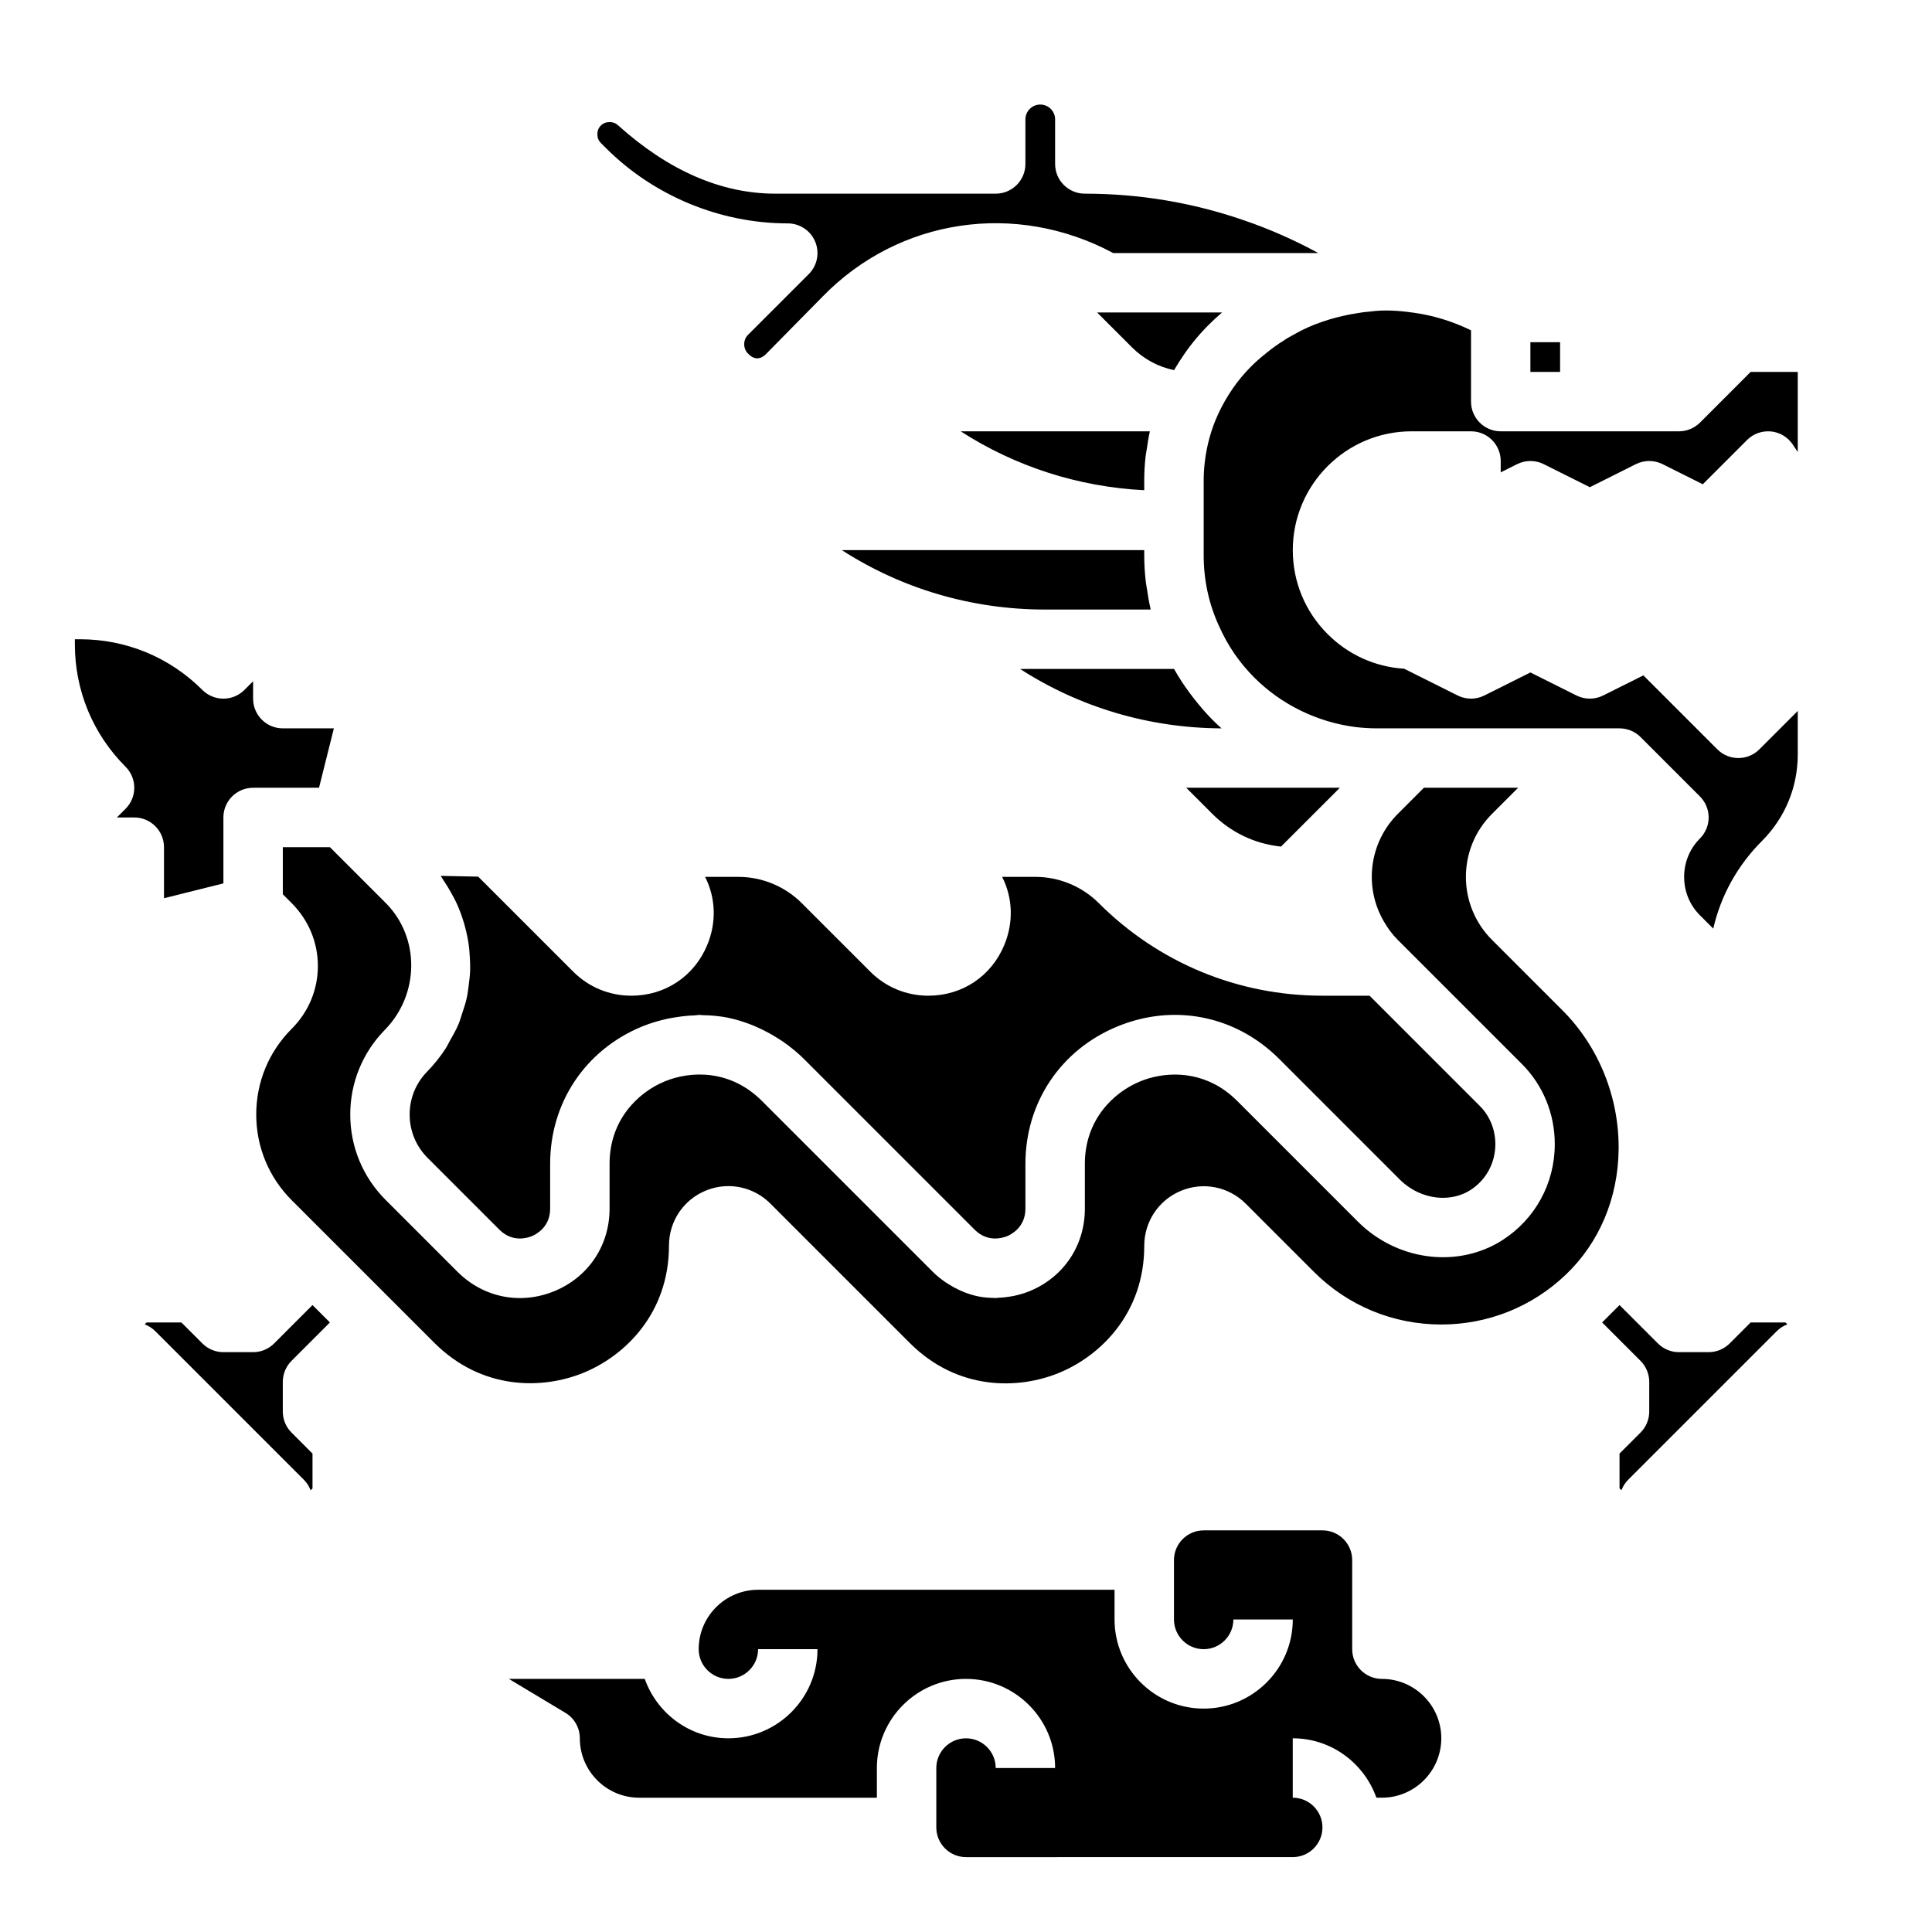
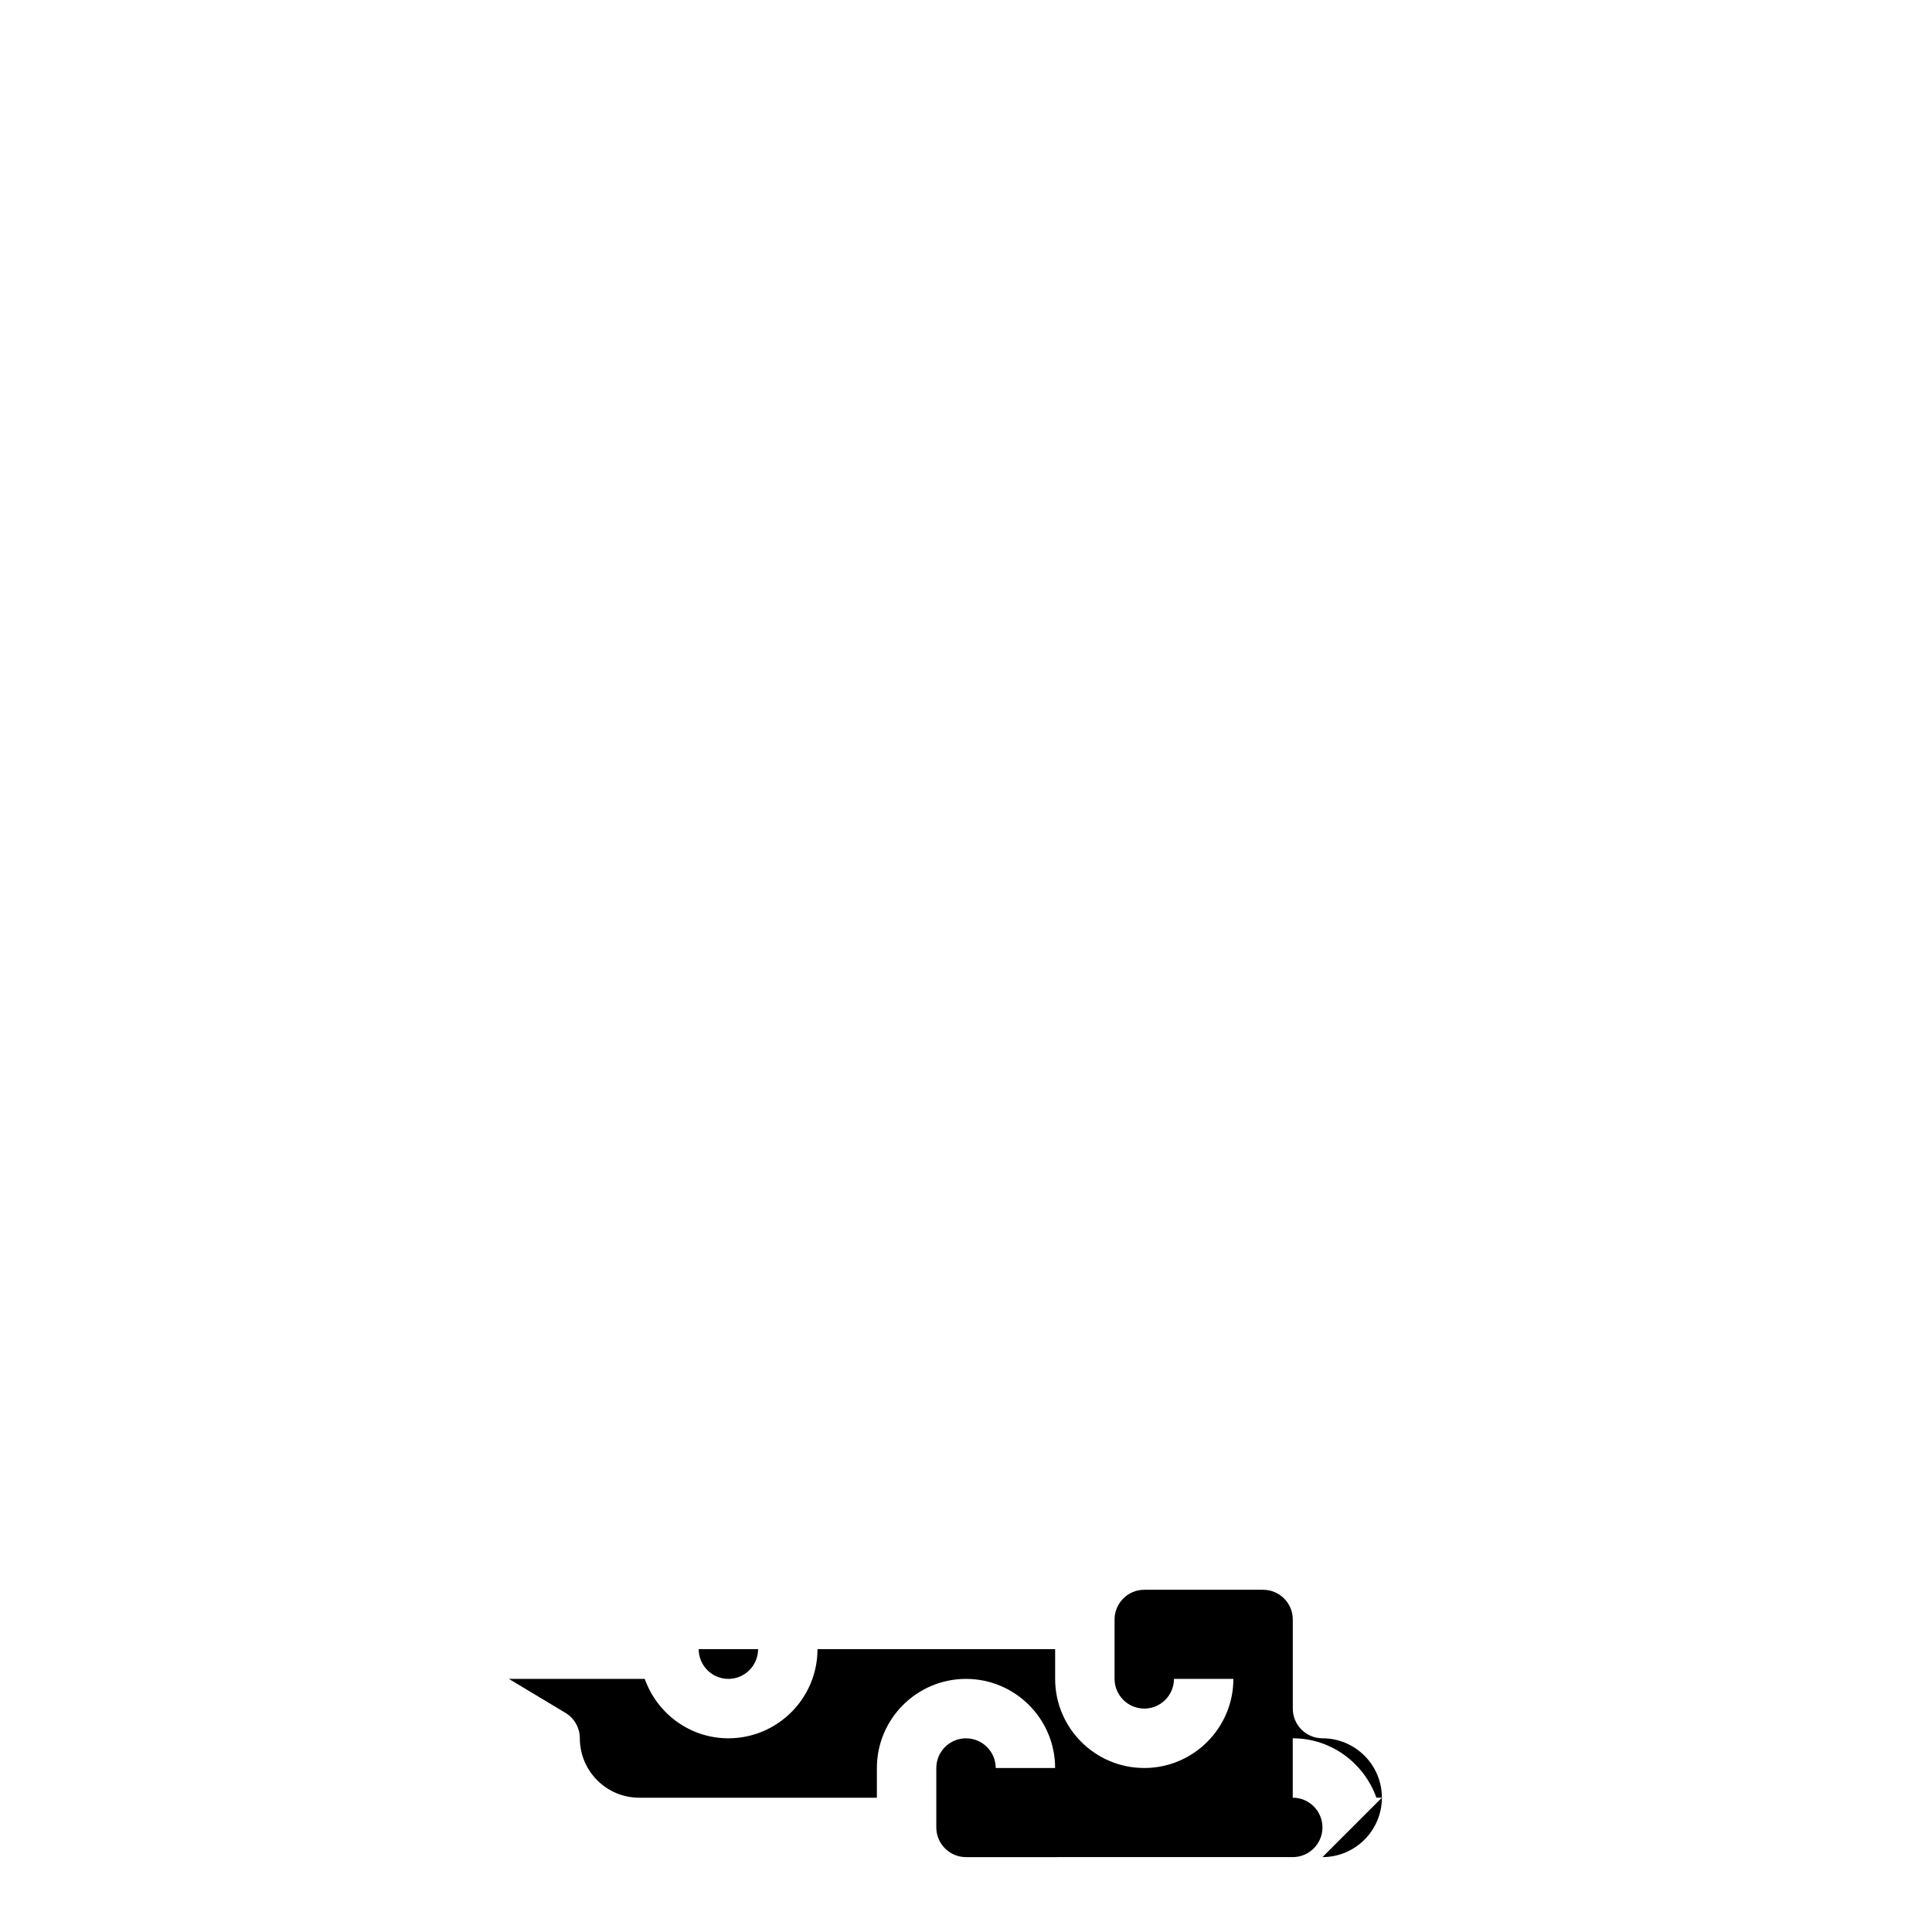
<svg xmlns="http://www.w3.org/2000/svg" fill="#000000" width="800px" height="800px" version="1.1" viewBox="144 144 512 512">
  <g>
-     <path d="m557.44 242.56h-7.871v-7.871h7.871zm-99.77-4.461c-0.91 1.328-1.754 2.656-2.531 3.992-4.195-0.867-8.051-2.941-11.156-6.047l-9.234-9.23h33.105c-1.195 1.02-2.379 2.113-3.516 3.25-2.527 2.523-4.777 5.242-6.668 8.035zm-95.629-15.547-14.934 15.168c-1.688 1.754-3.449 1.613-5.059-0.215-1.168-1.355-1.098-3.484 0.148-4.731l16.137-16.137c2.254-2.254 2.926-5.637 1.707-8.578s-4.09-4.859-7.273-4.859c-17.938 0-35.508-7.281-48.199-19.973l-1.336-1.336c-0.613-0.617-0.926-1.391-0.926-2.309s0.309-1.691 0.922-2.305c0.617-0.613 1.391-0.926 2.309-0.926 0.883 0 1.598 0.25 2.211 0.816 13.375 12.047 27.41 18.156 41.715 18.156h58.41c4.348 0 7.871-3.523 7.871-7.871v-11.809c0-2.172 1.766-3.934 3.938-3.934 2.172 0 3.934 1.762 3.934 3.934v11.809c0 4.348 3.523 7.871 7.871 7.871 14.461 0 28.637 2.371 42.168 7.059 6.797 2.324 13.383 5.227 19.723 8.688h-54.34c-25.859-13.84-56.754-9.242-76.996 11.48zm86.672 35.75c-0.02 0.09-0.027 0.188-0.047 0.277-0.316 1.414-0.523 2.852-0.734 4.289-0.102 0.68-0.254 1.344-0.332 2.027-0.238 2.121-0.367 4.258-0.367 6.394v2.625c-17.496-0.891-34.16-6.281-48.645-15.613zm-1.48 31.488v1.336c0 2.363 0.148 4.699 0.406 7.004 0.082 0.723 0.242 1.43 0.348 2.148 0.234 1.578 0.48 3.148 0.84 4.691 0.043 0.188 0.059 0.379 0.102 0.566h-27.988c-19.387 0-37.926-5.492-53.84-15.742zm-26.293 31.488h34.188c0.016 0.031 0.043 0.059 0.059 0.09 1.203 2.16 2.578 4.219 4.047 6.219 0.359 0.492 0.73 0.973 1.105 1.453 1.539 1.969 3.156 3.883 4.945 5.676 0.793 0.793 1.602 1.562 2.438 2.309-19.227-0.086-37.602-5.574-53.387-15.742zm62.547 47.074c-6.875-0.699-13.25-3.715-18.203-8.668l-6.918-6.918h40.711zm-212.76 7.965 25.172 25.172c4.113 4.117 9.586 6.383 15.406 6.383 8.98 0 16.691-5.156 20.125-13.449 2.508-6.047 2.227-12.516-0.57-18.039h8.867c6.215 0 12.301 2.523 16.699 6.914l18.191 18.191c4.113 4.117 9.586 6.383 15.406 6.383 8.98 0 16.691-5.156 20.125-13.449 2.508-6.047 2.227-12.516-0.566-18.039h8.867c6.215 0 12.301 2.523 16.699 6.914 15.84 15.848 36.91 24.574 59.316 24.574h12.484l29.184 29.184c2.676 2.672 4.148 6.285 4.148 10.176 0 4.957-2.469 9.5-6.606 12.145-2.215 1.418-4.781 2.07-7.391 2.055-4.027-0.031-8.176-1.695-11.355-4.867l-31.965-31.969c-1.438-1.438-2.949-2.742-4.531-3.918-11.043-8.234-25.266-10.059-38.387-4.621-14.988 6.207-24.301 20.145-24.301 36.371v11.895c0 4.883-3.723 6.805-4.859 7.277-1.145 0.465-5.129 1.734-8.578-1.707l-45.309-45.309c-1.719-1.719-3.578-3.191-5.5-4.539-0.574-0.402-1.164-0.75-1.75-1.117-1.453-0.91-2.941-1.715-4.477-2.414-0.625-0.285-1.234-0.582-1.867-0.832-2.055-0.812-4.152-1.488-6.301-1.93-0.066-0.016-0.133-0.043-0.199-0.055-2.215-0.441-4.473-0.625-6.746-0.668-0.25-0.004-0.492-0.074-0.742-0.074-0.426 0-0.852 0.113-1.277 0.129-1.703 0.055-3.402 0.227-5.109 0.512-0.691 0.117-1.379 0.211-2.07 0.363-2.301 0.512-4.594 1.16-6.856 2.094-14.996 6.207-24.312 20.145-24.312 36.367v11.902c0 4.883-3.723 6.805-4.859 7.277-1.145 0.465-5.125 1.734-8.578-1.707l-19.02-19.02c-3.078-3.078-4.777-7.168-4.777-11.512 0-4.281 1.656-8.332 4.664-11.402 1.836-1.871 3.422-3.891 4.816-6 0.473-0.711 0.797-1.48 1.219-2.215 0.828-1.441 1.648-2.883 2.281-4.398 0.383-0.914 0.629-1.855 0.941-2.785 0.469-1.402 0.934-2.797 1.242-4.231 0.219-1.012 0.324-2.027 0.465-3.051 0.191-1.398 0.359-2.785 0.406-4.188 0.031-1.051-0.02-2.082-0.07-3.133-0.066-1.383-0.172-2.75-0.383-4.121-0.16-1.047-0.375-2.07-0.617-3.098-0.316-1.348-0.699-2.664-1.16-3.977-0.352-1.004-0.73-1.988-1.164-2.965-0.57-1.281-1.234-2.508-1.945-3.731-0.539-0.926-1.078-1.844-1.699-2.731-0.277-0.395-0.465-0.832-0.758-1.219zm-91.141-15.68h-4.613l2.305-2.305c3.074-3.074 3.074-8.055 0-11.133-8.66-8.668-13.438-20.188-13.438-32.445v-1.348h1.348c12.258 0 23.777 4.773 32.445 13.438 3.074 3.074 8.055 3.074 11.133 0l2.309-2.305v4.609c0 4.348 3.523 7.871 7.871 7.871h13.535l-3.938 15.742-17.469 0.004c-4.348 0-7.871 3.523-7.871 7.871v17.469l-15.742 3.938-0.004-13.531c0-4.348-3.523-7.875-7.871-7.875zm41.668 163.01 5.562 5.566v9.227l-0.5 0.5c-0.391-1.047-1.004-2.004-1.805-2.805l-39.359-39.359c-0.805-0.805-1.762-1.414-2.805-1.805l0.496-0.508h9.227l5.566 5.566c1.477 1.477 3.477 2.309 5.566 2.309h7.871c2.086 0 4.09-0.832 5.566-2.305l10.176-10.18 4.613 4.609-10.18 10.18c-1.473 1.477-2.305 3.481-2.305 5.566v7.871c0 2.09 0.832 4.09 2.309 5.566zm367.68-21.309h7.871c2.086 0 4.09-0.832 5.566-2.305l5.566-5.57h9.227l0.5 0.5c-1.047 0.391-2.004 1.004-2.805 1.805l-39.359 39.359c-0.805 0.805-1.414 1.762-1.805 2.805l-0.504-0.496v-9.227l5.566-5.566c1.477-1.473 2.305-3.473 2.305-5.562v-7.871c0-2.086-0.832-4.09-2.305-5.566l-10.18-10.18 4.613-4.609 10.18 10.18c1.473 1.473 3.477 2.305 5.562 2.305zm-49.566-109.29 18.695 18.695c9.629 9.633 15.055 23.086 14.887 36.91-0.152 12.926-5.144 24.715-14.043 33.191h-0.004c-8.91 8.492-20.609 13.164-32.945 13.164-12.773 0-24.773-4.965-33.793-13.988l-18.027-18.027c-4.523-4.527-11.266-5.871-17.172-3.418-5.91 2.449-9.727 8.168-9.727 14.562 0 17.938-11.613 29.141-22.477 33.641-10.863 4.504-26.996 4.797-39.684-7.891l-36.938-36.938c-3.019-3.019-7.023-4.617-11.109-4.617-2.027 0-4.074 0.395-6.035 1.207-5.898 2.441-9.711 8.148-9.711 14.531 0 17.949-11.621 29.164-22.496 33.664-10.883 4.512-27.016 4.793-39.711-7.894l-37.793-37.793c-6.047-6.051-9.383-14.109-9.383-22.691s3.332-16.641 9.383-22.695c4.488-4.481 6.953-10.398 6.953-16.664s-2.469-12.184-6.953-16.668l-2.336-2.336v-12.484h12.484l14.773 14.773c9.121 9.125 9.02 24.219-0.227 33.652-5.906 6.031-9.16 13.996-9.16 22.422 0 8.547 3.336 16.594 9.391 22.648l19.02 19.02c6.875 6.879 16.727 8.844 25.734 5.121 8.992-3.727 14.578-12.09 14.578-21.824v-11.902c0-11.641 7.535-18.902 14.582-21.824 7.047-2.922 17.512-3.109 25.746 5.121l45.309 45.309c1.031 1.035 2.148 1.918 3.305 2.727 0.34 0.238 0.688 0.445 1.039 0.664 0.879 0.551 1.777 1.035 2.703 1.457 0.367 0.168 0.727 0.344 1.102 0.492 1.254 0.496 2.531 0.91 3.848 1.176 0.02 0.004 0.035 0.012 0.055 0.016 1.336 0.266 2.695 0.379 4.062 0.402 0.148 0.004 0.289 0.043 0.438 0.043 0.25 0 0.504-0.066 0.754-0.074 1.027-0.035 2.051-0.137 3.078-0.309 0.414-0.07 0.824-0.125 1.238-0.219 1.383-0.305 2.758-0.695 4.113-1.258 8.996-3.723 14.582-12.086 14.582-21.82v-11.895c0-11.637 7.535-18.898 14.582-21.82 6.176-2.559 14.957-3.023 22.574 2.414 1.086 0.777 2.148 1.672 3.176 2.699l32.008 32.008c9.102 9.109 22.586 11.828 33.723 7.297 1.59-0.645 3.133-1.441 4.609-2.387 8.68-5.559 13.859-15.055 13.859-25.41 0-8.094-3.109-15.664-8.762-21.309l-32.824-32.824c-1.422-1.422-2.656-3.051-3.723-4.926-5.367-9.223-3.836-20.941 3.723-28.496l6.906-6.91h24.969l-6.949 6.949c-9.191 9.191-9.191 24.145 0 33.336zm81.055-129.26-1.32-1.984c-1.309-1.965-3.43-3.238-5.773-3.469-2.367-0.215-4.676 0.602-6.344 2.269l-11.73 11.73-10.672-5.336c-2.215-1.105-4.828-1.105-7.043 0l-12.219 6.117-12.223-6.113c-2.215-1.105-4.828-1.105-7.043 0l-4.352 2.176v-3.004c0-4.348-3.523-7.871-7.871-7.871h-15.742c-17.363 0-31.488 14.125-31.488 31.488 0 8.398 3.277 16.301 9.234 22.254 5.481 5.484 12.617 8.699 20.277 9.172l14.203 7.102c2.215 1.105 4.828 1.105 7.043 0l12.215-6.113 12.223 6.113c2.215 1.105 4.828 1.105 7.043 0l10.672-5.336 19.602 19.602c3.074 3.074 8.055 3.074 11.133 0l10.176-10.176v11.539c0 8.66-3.375 16.805-9.5 22.934-6.484 6.484-10.895 14.488-12.891 23.207l-3.527-3.527c-2.707-2.703-4.191-6.316-4.191-10.18 0-3.863 1.488-7.477 4.191-10.18 1.473-1.477 2.305-3.477 2.305-5.566 0-2.086-0.832-4.09-2.305-5.566l-15.742-15.742c-1.48-1.477-3.484-2.305-5.57-2.305h-64.312c-1.914 0-3.824-0.141-5.551-0.332-10.184-1.285-19.738-5.938-26.906-13.105-3.918-3.918-7.027-8.422-9.293-13.504-2.75-5.902-4.144-12.277-4.144-18.953v-19.84c0-1.609 0.105-3.215 0.289-4.812 0.512-4.426 1.703-8.77 3.562-12.773 1.051-2.285 2.293-4.473 3.848-6.734 1.34-1.984 3.004-3.977 4.793-5.773 1.199-1.195 2.461-2.324 3.852-3.43 1.129-0.934 2.266-1.801 3.461-2.598 0.074-0.051 0.23-0.168 0.379-0.277 0.32-0.168 0.629-0.359 0.922-0.57 0.82-0.586 1.637-1.043 2.75-1.637 1.715-0.992 3.5-1.848 5.352-2.602 2.684-1.035 5.094-1.789 7.66-2.352 0.414-0.109 0.844-0.188 1.27-0.273 0.562-0.121 1.129-0.246 1.691-0.312 0.359-0.059 0.688-0.117 1.086-0.18 0.84-0.168 1.68-0.277 3.094-0.391 3.887-0.547 7.879-0.234 11.168 0.238 0.129 0.016 0.273 0.031 0.418 0.047 5.324 0.734 10.43 2.324 15.254 4.676v18.895c0 4.348 3.523 7.871 7.871 7.871h47.234c2.086 0 4.09-0.832 5.566-2.305l13.434-13.438h12.484z" />
-     <path d="m510.21 620.41h-1.449c-3.262-9.141-11.918-15.742-22.168-15.742v15.742c4.34 0 7.871 3.531 7.871 7.871s-3.531 7.871-7.871 7.871l-86.59 0.004c-4.34 0-7.871-3.531-7.871-7.871v-15.742c0-4.34 3.531-7.871 7.871-7.871s7.871 3.531 7.871 7.871h15.742c0-13.023-10.594-23.617-23.617-23.617-13.023 0-23.617 10.594-23.617 23.617v7.871h-62.977c-8.684 0-15.742-7.062-15.742-15.742 0-2.762-1.449-5.328-3.82-6.75l-14.988-9h36.008c3.258 9.145 11.914 15.746 22.164 15.746 13.023 0 23.617-10.594 23.617-23.617h-15.742c0 4.34-3.531 7.871-7.871 7.871s-7.871-3.531-7.871-7.871c0-8.684 7.062-15.742 15.742-15.742h94.465v7.871c0 13.023 10.594 23.617 23.617 23.617 13.023 0 23.617-10.594 23.617-23.617h-15.742c0 4.34-3.531 7.871-7.871 7.871s-7.871-3.531-7.871-7.871v-15.742c0-4.34 3.531-7.871 7.871-7.871h31.488c4.34 0 7.871 3.531 7.871 7.871v23.617c0 4.348 3.523 7.871 7.871 7.871 8.684 0 15.742 7.062 15.742 15.742-0.008 8.684-7.066 15.742-15.75 15.742z" />
+     <path d="m510.21 620.41h-1.449c-3.262-9.141-11.918-15.742-22.168-15.742v15.742c4.34 0 7.871 3.531 7.871 7.871s-3.531 7.871-7.871 7.871l-86.59 0.004c-4.34 0-7.871-3.531-7.871-7.871v-15.742c0-4.34 3.531-7.871 7.871-7.871s7.871 3.531 7.871 7.871h15.742c0-13.023-10.594-23.617-23.617-23.617-13.023 0-23.617 10.594-23.617 23.617v7.871h-62.977c-8.684 0-15.742-7.062-15.742-15.742 0-2.762-1.449-5.328-3.82-6.75l-14.988-9h36.008c3.258 9.145 11.914 15.746 22.164 15.746 13.023 0 23.617-10.594 23.617-23.617h-15.742c0 4.34-3.531 7.871-7.871 7.871s-7.871-3.531-7.871-7.871h94.465v7.871c0 13.023 10.594 23.617 23.617 23.617 13.023 0 23.617-10.594 23.617-23.617h-15.742c0 4.34-3.531 7.871-7.871 7.871s-7.871-3.531-7.871-7.871v-15.742c0-4.34 3.531-7.871 7.871-7.871h31.488c4.34 0 7.871 3.531 7.871 7.871v23.617c0 4.348 3.523 7.871 7.871 7.871 8.684 0 15.742 7.062 15.742 15.742-0.008 8.684-7.066 15.742-15.75 15.742z" />
  </g>
</svg>